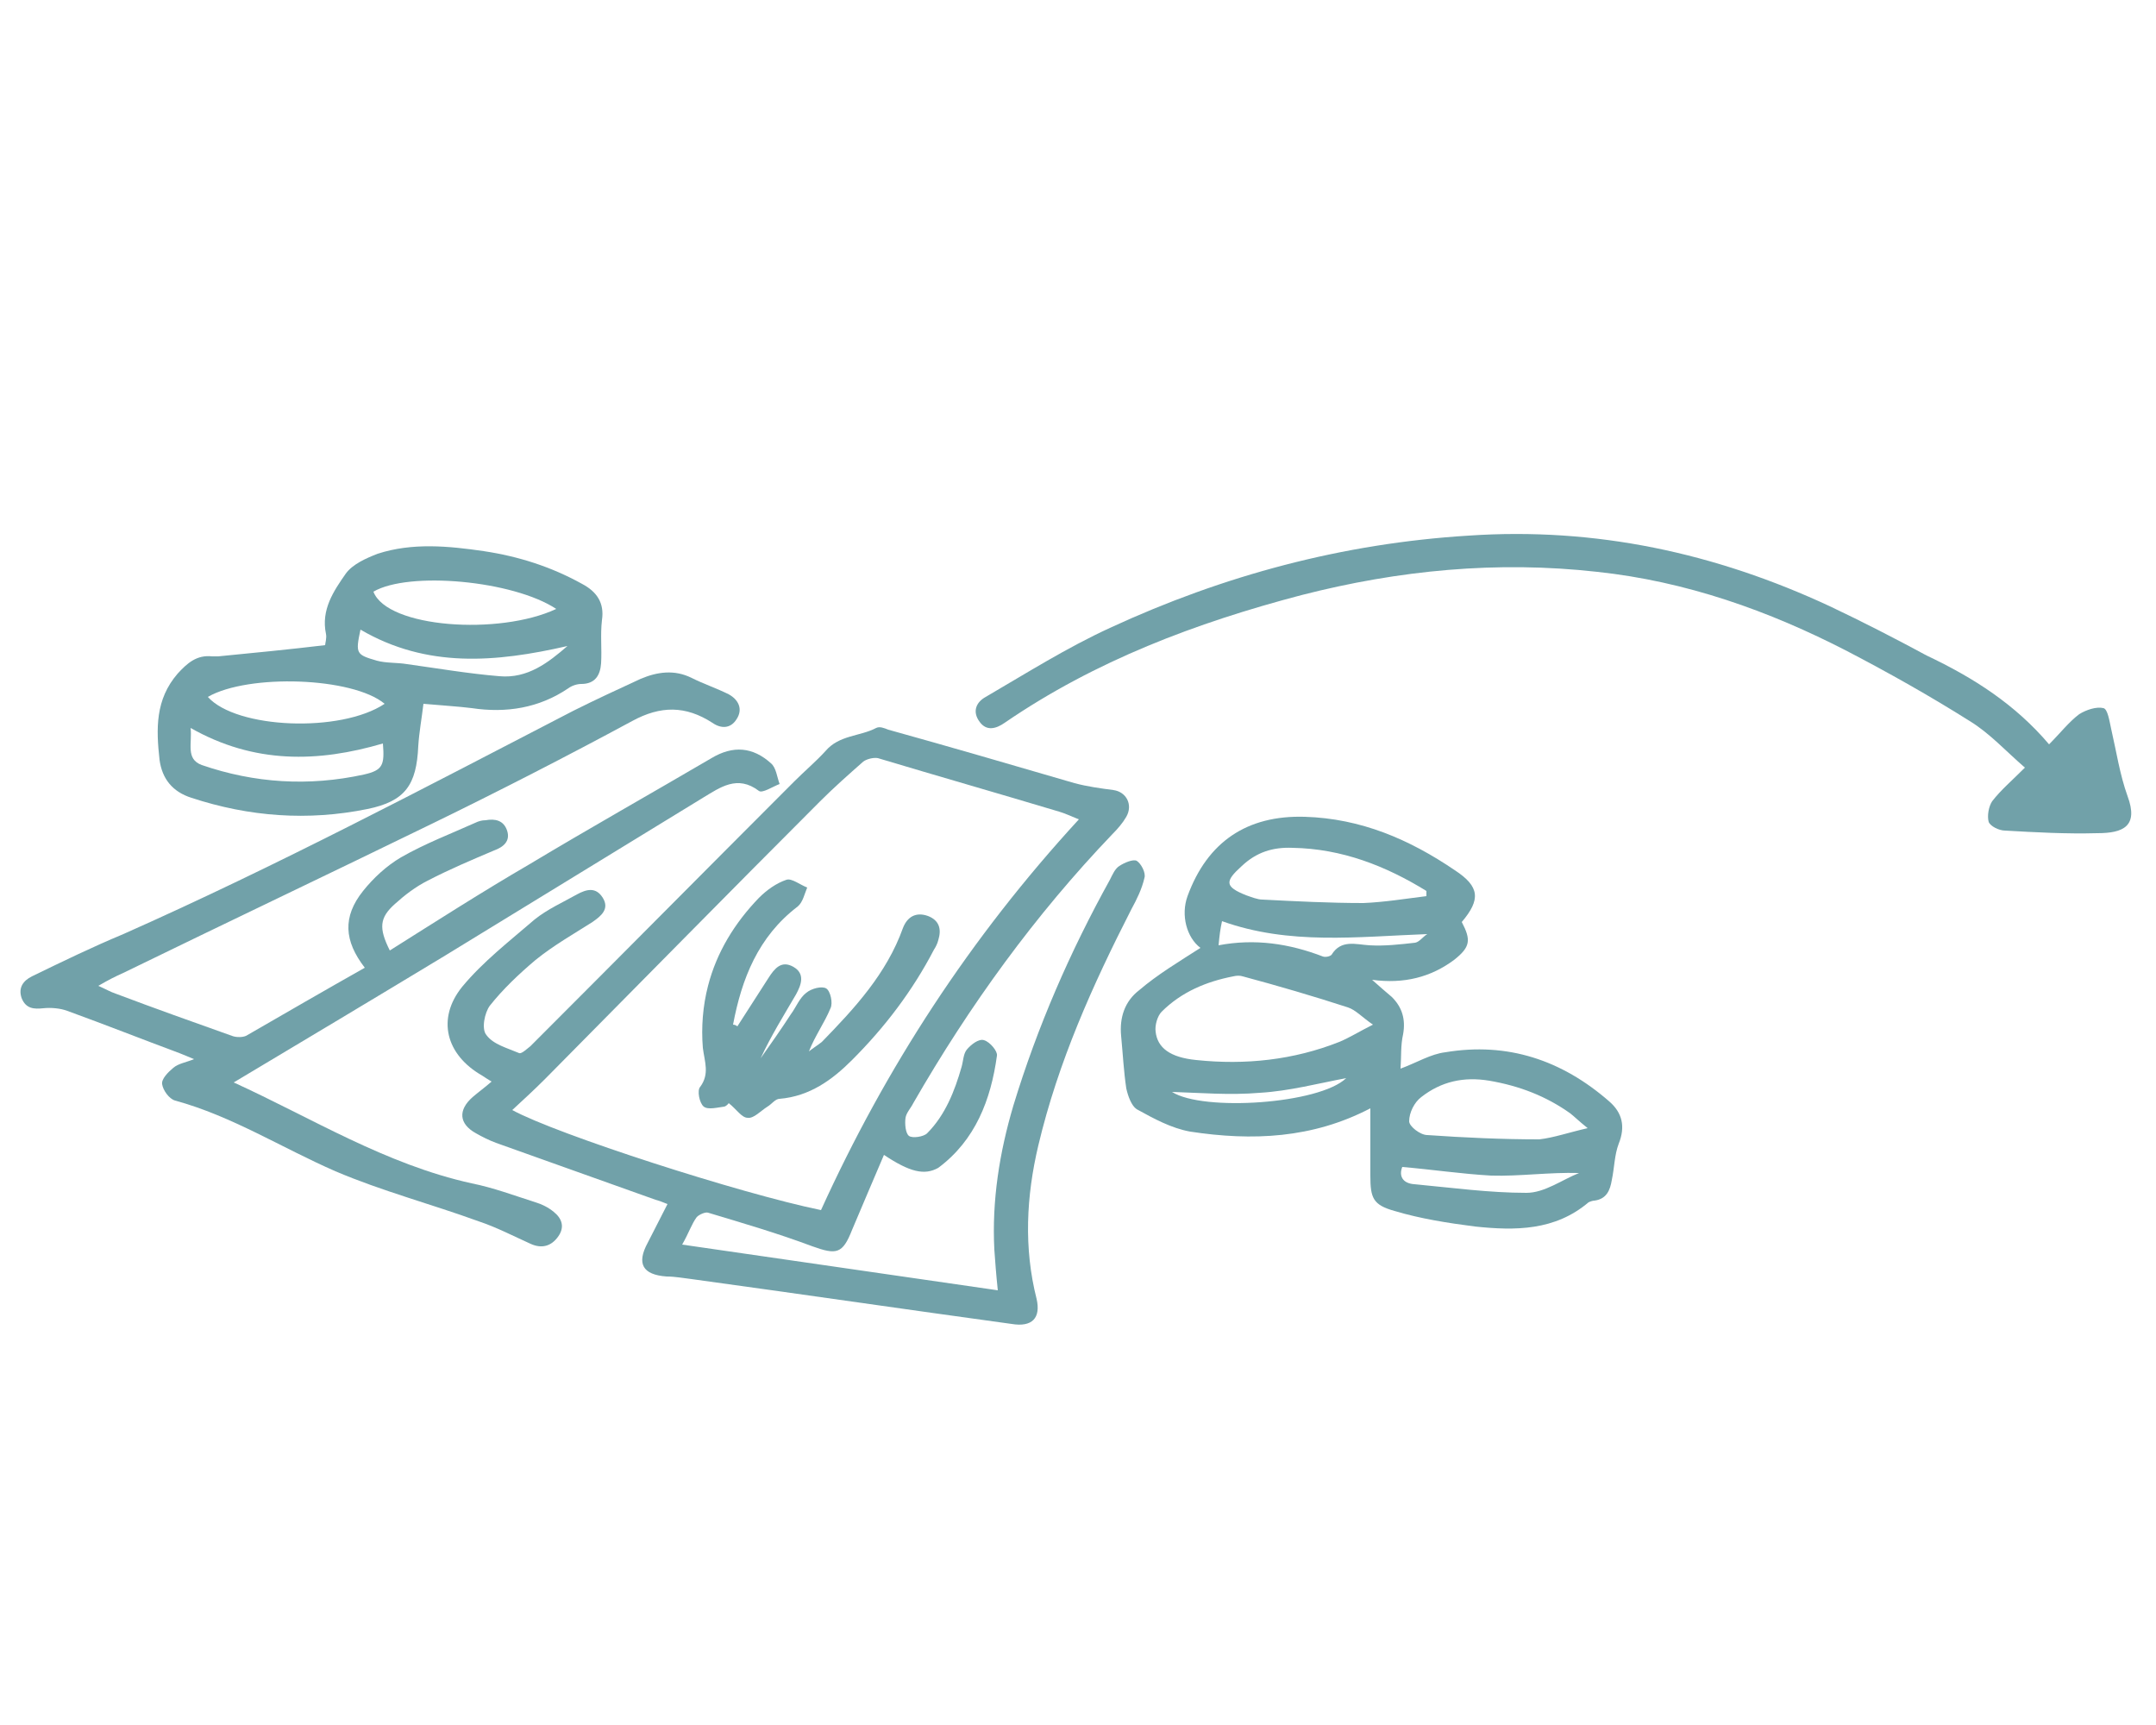
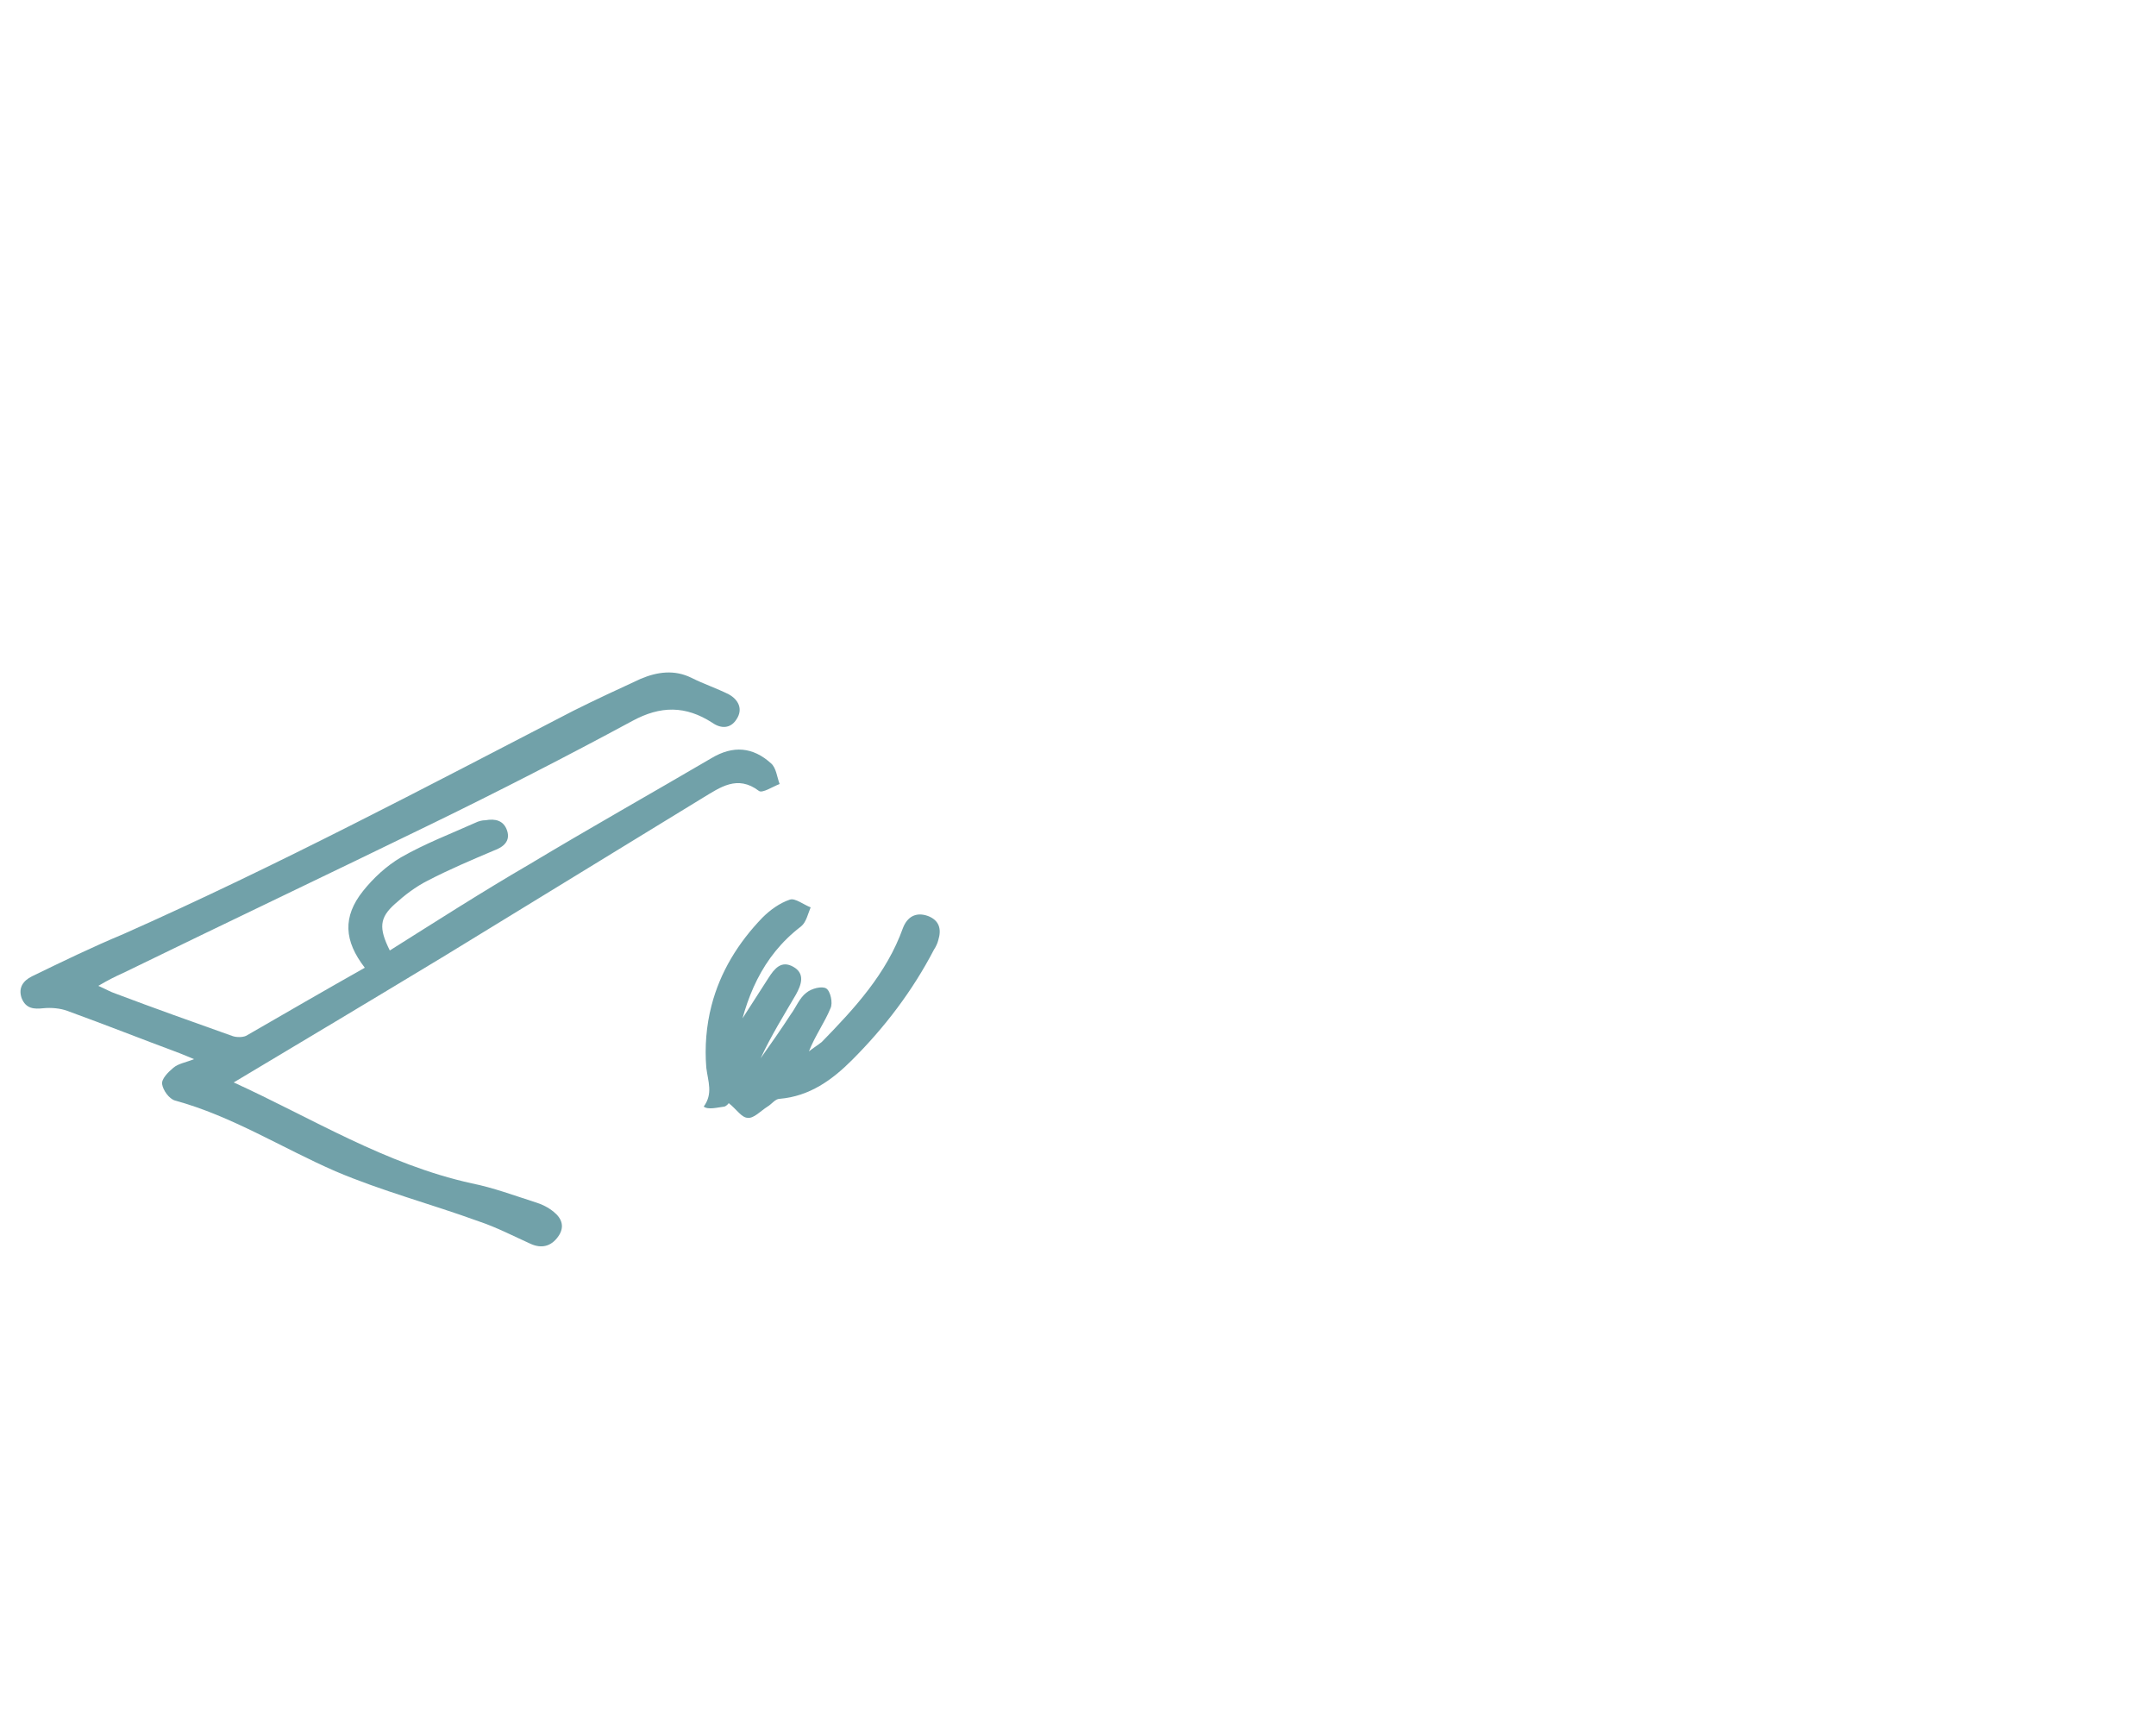
<svg xmlns="http://www.w3.org/2000/svg" version="1.1" id="Ebene_1" x="0px" y="0px" viewBox="0 0 250 200" style="enable-background:new 0 0 250 200;" xml:space="preserve">
  <style type="text/css">
	.st0{fill:#71A1A9;}
</style>
  <g id="_x33_leCAh.tif">
    <g>
-       <path class="st0" d="M102.5,133.9c-1.3,3-2.5,5.9-3.7,8.7c-1.1,2.8-1.8,2.9-4.6,1.9c-4-1.5-8.1-2.7-12.1-3.9    c-0.3-0.1-1,0.2-1.3,0.5c-0.6,0.8-0.9,1.8-1.7,3.2c12.3,1.8,24.3,3.5,36.6,5.3c-0.2-1.9-0.3-3.3-0.4-4.7    c-0.3-5.7,0.6-11.3,2.2-16.7c2.8-9.2,6.6-17.9,11.2-26.2c0.3-0.6,0.6-1.3,1.1-1.6c0.6-0.4,1.6-0.8,2-0.6c0.5,0.3,1.1,1.4,0.9,2    c-0.3,1.3-0.9,2.5-1.5,3.6c-4.5,8.8-8.5,17.7-10.8,27.4c-1.4,5.9-1.7,11.9-0.2,17.8c0.5,2.2-0.5,3.3-2.9,2.9    c-12.4-1.7-24.7-3.5-37.1-5.2c-0.9-0.1-1.9-0.3-2.9-0.3c-2.8-0.2-3.5-1.5-2.2-3.9c0.7-1.4,1.5-2.9,2.3-4.5c-0.5-0.2-1-0.4-1.4-0.5    c-6.2-2.2-12.3-4.4-18.5-6.6c-0.8-0.3-1.6-0.7-2.3-1.1c-2-1.1-2.1-2.7-0.4-4.2c0.7-0.6,1.4-1.1,2.2-1.8c-0.5-0.3-0.8-0.5-1.1-0.7    c-4.2-2.4-5.3-6.6-2.3-10.3c2.4-2.9,5.5-5.3,8.4-7.8c1.5-1.2,3.3-2,4.9-2.9c1.1-0.6,2.2-0.9,3,0.4c0.8,1.3-0.2,2.1-1.2,2.8    c-2.2,1.4-4.5,2.7-6.6,4.4c-1.9,1.6-3.8,3.4-5.3,5.3c-0.6,0.8-1,2.7-0.4,3.4c0.8,1.1,2.4,1.5,3.8,2.1c0.3,0.1,0.9-0.5,1.3-0.8    c10.2-10.2,20.4-20.5,30.6-30.7c1.2-1.2,2.5-2.3,3.6-3.5c1.6-1.9,4-1.7,5.9-2.7c0.4-0.2,0.9,0,1.4,0.2c7.2,2,14.4,4.1,21.6,6.2    c1.5,0.4,3,0.6,4.5,0.8c1.5,0.2,2.3,1.7,1.5,3.1c-0.4,0.7-1,1.4-1.6,2c-9,9.4-16.6,19.9-23.1,31.2c-0.3,0.6-0.8,1.1-0.9,1.7    c-0.1,0.7,0,1.8,0.4,2.1c0.4,0.3,1.7,0.1,2.1-0.3c2.1-2.1,3.2-4.9,4-7.7c0.2-0.7,0.2-1.5,0.6-2c0.5-0.6,1.4-1.3,2-1.1    c0.7,0.2,1.6,1.3,1.5,1.8c-0.7,5.1-2.5,9.8-6.8,13C107.2,136.3,105.5,135.9,102.5,133.9z M125.1,95c-1-0.4-1.6-0.7-2.3-0.9    c-7-2.1-14-4.1-21-6.2c-0.5-0.1-1.3,0.1-1.7,0.4c-1.7,1.5-3.4,3-5,4.6c-10.7,10.7-21.3,21.5-31.9,32.2c-1.2,1.2-2.5,2.4-3.8,3.6    c5.1,2.8,26.5,9.7,35.8,11.6C102.7,123.8,112.5,108.7,125.1,95z" />
-       <path class="st0" d="M139.2,109.9c-1.6-1.2-2.3-3.8-1.5-6c2.3-6.3,6.9-9.4,13.6-9.2c6.5,0.2,12.1,2.6,17.4,6.2    c2.9,1.9,3,3.4,0.8,6c1.1,2.1,1,2.9-0.9,4.4c-2.7,2-5.8,2.8-9.5,2.3c1,0.9,1.6,1.4,2.3,2c1.2,1.2,1.6,2.6,1.3,4.3    c-0.3,1.3-0.2,2.6-0.3,4c1.9-0.7,3.5-1.7,5.2-1.9c7.2-1.2,13.5,0.9,19,5.7c1.5,1.3,1.9,2.9,1.1,4.9c-0.5,1.3-0.5,2.8-0.8,4.2    c-0.2,1.2-0.6,2.2-2,2.4c-0.2,0-0.5,0.1-0.7,0.2c-3.9,3.3-8.5,3.3-13.2,2.8c-3.1-0.4-6.3-0.9-9.3-1.8c-2.5-0.7-2.8-1.5-2.8-4.1    c0-2.5,0-5.1,0-7.8c-6.7,3.5-13.7,3.8-20.9,2.7c-2.2-0.4-4.2-1.5-6.2-2.6c-0.6-0.4-1-1.5-1.2-2.4c-0.3-2-0.4-4-0.6-6.1    c-0.2-2.1,0.4-4,2.1-5.3C134.2,113,136.7,111.5,139.2,109.9z M159.2,118.8c-1.3-0.9-2-1.7-2.9-2c-4-1.3-8.1-2.5-12.2-3.6    c-0.3-0.1-0.7-0.1-1.1,0c-3.1,0.6-6,1.8-8.3,4.1c-0.5,0.5-0.8,1.6-0.7,2.3c0.2,1.9,1.7,3,4.7,3.3c5.7,0.6,11.3,0,16.6-2.1    C156.5,120.3,157.6,119.6,159.2,118.8z M184.1,130.8c-1-0.8-1.5-1.3-2-1.7c-2.8-2-5.9-3.2-9.4-3.8c-3-0.5-5.6,0.1-7.9,1.9    c-0.8,0.6-1.4,1.8-1.4,2.8c0,0.6,1.3,1.6,2.1,1.6c4.3,0.3,8.7,0.5,13,0.5C180.2,131.9,181.9,131.3,184.1,130.8z M165.4,103.9    c0-0.2,0-0.4,0-0.6c-4.7-2.9-9.8-4.9-15.5-5c-2.3-0.1-4.2,0.5-5.9,2.1c-2,1.8-2,2.4,0.5,3.4c0.6,0.2,1.3,0.5,1.9,0.5    c3.9,0.2,7.8,0.4,11.7,0.4C160.5,104.6,163,104.2,165.4,103.9z M162.6,135.3c-0.4,1,0,1.9,1.4,2c4.3,0.4,8.7,1,13,1    c2.1,0,4.1-1.5,6.1-2.3c-3.5-0.1-6.9,0.4-10.2,0.3C169.4,136.1,166.1,135.6,162.6,135.3z M141.3,109.6c4.2-0.8,8.2-0.2,12.1,1.3    c0.3,0.1,0.8,0,1-0.2c1.1-1.8,2.8-1.2,4.4-1.1c1.8,0.1,3.5-0.1,5.3-0.3c0.5-0.1,0.9-0.7,1.4-1c-8.1,0.3-16,1.3-23.8-1.5    C141.5,107.7,141.4,108.5,141.3,109.6z M135.9,126.6c3.6,2.3,17.1,1.4,20.2-1.6c-3.2,0.6-6.6,1.5-10,1.7    C142.6,127,139.1,126.7,135.9,126.6z" />
      <path class="st0" d="M45.2,110.2c5.4-3.4,10.7-6.8,16.2-10c7-4.2,14.1-8.2,21.1-12.3c2.5-1.5,4.8-1.3,6.9,0.6    c0.6,0.5,0.7,1.6,1,2.4c-0.8,0.3-2,1.1-2.4,0.8c-2.5-1.9-4.5-0.4-6.5,0.8c-10,6.1-19.9,12.2-29.9,18.3    c-8.1,4.9-16.3,9.8-24.5,14.7c9,4.1,17.6,9.5,27.6,11.7c2.5,0.5,4.9,1.4,7.4,2.2c0.7,0.2,1.5,0.6,2.1,1.1c1,0.8,1.3,1.8,0.5,2.9    c-0.8,1.1-1.9,1.4-3.2,0.8c-2-0.9-3.9-1.9-6-2.6c-5.5-2-11.2-3.5-16.6-5.8c-6.2-2.7-12-6.4-18.6-8.2c-0.7-0.2-1.4-1.2-1.5-1.9    c-0.1-0.6,0.7-1.4,1.3-1.9c0.6-0.5,1.4-0.6,2.4-1c-0.7-0.3-1.2-0.5-1.7-0.7c-4.3-1.6-8.6-3.3-13-4.9c-0.8-0.3-1.9-0.4-2.8-0.3    C4,117,3,117,2.5,115.7c-0.4-1.2,0.2-2,1.2-2.5c3.5-1.7,7-3.4,10.6-4.9c17.8-7.9,35-17,52.2-25.9c2.6-1.3,5.2-2.5,7.8-3.7    c1.9-0.8,3.9-1.1,5.9-0.1c1.4,0.7,2.9,1.2,4.3,1.9c1.1,0.6,1.7,1.7,0.9,2.9c-0.7,1.1-1.8,1.1-2.8,0.4c-3.1-2-6-2-9.3-0.2    c-7.6,4.1-15.4,8.1-23.2,11.9c-11.9,5.8-23.9,11.5-35.8,17.3c-0.9,0.4-1.7,0.8-2.9,1.5c0.9,0.4,1.4,0.7,2,0.9    c4.5,1.7,9,3.3,13.5,4.9c0.5,0.2,1.4,0.2,1.8-0.1c4.5-2.6,9-5.2,13.6-7.8c-2.4-3.1-2.6-5.9-0.2-8.9c1.2-1.5,2.7-2.9,4.4-3.9    c2.8-1.6,5.7-2.7,8.6-4c0.4-0.2,0.8-0.3,1.2-0.3c1.1-0.2,2.1,0,2.5,1.2c0.4,1.2-0.4,1.9-1.5,2.3c-2.6,1.1-5.2,2.2-7.7,3.5    c-1.4,0.7-2.7,1.7-3.8,2.7C44,106.4,43.9,107.6,45.2,110.2z" />
-       <path class="st0" d="M49.1,81.6c-0.2,1.7-0.5,3.3-0.6,4.9c-0.2,4.5-1.5,6.4-5.9,7.3c-6.9,1.4-13.7,0.9-20.4-1.3    c-2.2-0.7-3.4-2.2-3.7-4.4c-0.4-3.6-0.5-7,2.1-10c1.1-1.2,2.2-2.2,4-2c0.2,0,0.5,0,0.7,0c4.1-0.4,8.2-0.8,12.4-1.3    c0-0.2,0.2-0.8,0.1-1.3c-0.6-2.8,0.9-5,2.3-7c0.8-1.1,2.4-1.8,3.7-2.3c4-1.3,8.2-0.9,12.3-0.3c4,0.6,7.8,1.8,11.4,3.8    c1.7,0.9,2.6,2.2,2.3,4.2c-0.2,1.7,0,3.3-0.1,5c-0.1,1.4-0.7,2.4-2.3,2.4c-0.5,0-1.1,0.2-1.5,0.5c-3.4,2.3-7.2,2.9-11.2,2.3    C53.1,81.9,51.3,81.8,49.1,81.6z M64.5,70.6c-5-3.3-17.1-4.4-21.2-2C44.9,72.8,57.9,73.7,64.5,70.6z M24.1,80.8    c3.3,3.7,15.4,4.2,20.5,0.8C40.9,78.5,28.8,78.1,24.1,80.8z M22.1,84.4c0.2,1.8-0.6,3.6,1.3,4.3c6.1,2.1,12.4,2.5,18.8,1.1    c2.2-0.5,2.4-1.1,2.2-3.6C36.9,88.4,29.5,88.6,22.1,84.4z M65.8,74.9c-8.3,1.9-16.3,2.6-24-1.9c-0.6,2.8-0.5,2.9,1.9,3.6    c1.1,0.3,2.3,0.2,3.5,0.4c3.6,0.5,7.1,1.1,10.7,1.4C61.2,78.7,63.6,76.8,65.8,74.9z" />
-       <path class="st0" d="M237.6,86.3c1.3-1.3,2.3-2.6,3.5-3.5c0.8-0.5,2-0.9,2.8-0.7c0.5,0.1,0.7,1.5,0.9,2.4c0.6,2.6,1,5.3,1.9,7.8    c1.3,3.5-0.5,4.3-3.5,4.3c-3.6,0.1-7.2-0.1-10.7-0.3c-0.7,0-1.7-0.5-1.9-1c-0.2-0.7,0-1.8,0.4-2.4c1-1.3,2.3-2.4,3.8-3.9    c-2.2-1.9-4.1-4-6.4-5.4c-4.6-2.9-9.4-5.6-14.2-8.1c-9.1-4.7-18.7-8.1-29-9.2c-11.6-1.3-23-0.2-34.3,2.7    c-12.2,3.2-23.9,7.6-34.4,14.8c-1,0.7-2.1,1-2.9-0.1c-0.9-1.2-0.4-2.3,0.7-2.9c4.8-2.8,9.4-5.7,14.4-8c13.2-6.1,27-9.8,41.6-10.7    c14.7-1,28.6,2,41.9,8.2c3.8,1.8,7.5,3.7,11.2,5.7C228.9,78.6,233.7,81.7,237.6,86.3z" />
-       <path class="st0" d="M85.5,119c1.2-1.9,2.4-3.7,3.6-5.6c0.7-1.1,1.5-2.1,2.9-1.3c1.4,0.8,0.9,2.1,0.3,3.2    c-1.4,2.4-2.9,4.8-4.1,7.4c1.2-1.7,2.4-3.4,3.5-5.1c0.6-0.8,1-1.9,1.8-2.5c0.6-0.5,1.8-0.8,2.3-0.5c0.5,0.3,0.8,1.7,0.5,2.3    c-0.7,1.7-1.8,3.2-2.5,5c0.5-0.4,1-0.7,1.5-1.1c3.8-3.9,7.5-7.9,9.4-13.2c0.5-1.3,1.5-1.9,2.9-1.4c1.3,0.5,1.6,1.5,1.2,2.8    c-0.1,0.4-0.3,0.8-0.5,1.1c-2.5,4.8-5.7,9-9.5,12.8c-2.3,2.3-4.9,4.2-8.4,4.5c-0.5,0-0.9,0.6-1.4,0.9c-0.8,0.5-1.6,1.4-2.3,1.3    c-0.7,0-1.3-1-2.2-1.7c0,0-0.2,0.3-0.5,0.4c-0.8,0.1-1.9,0.4-2.4,0c-0.5-0.4-0.8-1.9-0.4-2.3c1.1-1.5,0.5-2.9,0.3-4.5    c-0.2-2.4,0-4.9,0.6-7.2c1-3.9,3.1-7.3,5.9-10.2c0.9-0.9,2-1.7,3.2-2.1c0.6-0.2,1.6,0.6,2.4,0.9c-0.3,0.7-0.5,1.7-1.1,2.2    c-4.6,3.5-6.5,8.4-7.5,13.7C85.2,118.8,85.4,118.9,85.5,119z" />
+       <path class="st0" d="M85.5,119c1.2-1.9,2.4-3.7,3.6-5.6c0.7-1.1,1.5-2.1,2.9-1.3c1.4,0.8,0.9,2.1,0.3,3.2    c-1.4,2.4-2.9,4.8-4.1,7.4c1.2-1.7,2.4-3.4,3.5-5.1c0.6-0.8,1-1.9,1.8-2.5c0.6-0.5,1.8-0.8,2.3-0.5c0.5,0.3,0.8,1.7,0.5,2.3    c-0.7,1.7-1.8,3.2-2.5,5c0.5-0.4,1-0.7,1.5-1.1c3.8-3.9,7.5-7.9,9.4-13.2c0.5-1.3,1.5-1.9,2.9-1.4c1.3,0.5,1.6,1.5,1.2,2.8    c-0.1,0.4-0.3,0.8-0.5,1.1c-2.5,4.8-5.7,9-9.5,12.8c-2.3,2.3-4.9,4.2-8.4,4.5c-0.5,0-0.9,0.6-1.4,0.9c-0.8,0.5-1.6,1.4-2.3,1.3    c-0.7,0-1.3-1-2.2-1.7c0,0-0.2,0.3-0.5,0.4c-0.8,0.1-1.9,0.4-2.4,0c1.1-1.5,0.5-2.9,0.3-4.5    c-0.2-2.4,0-4.9,0.6-7.2c1-3.9,3.1-7.3,5.9-10.2c0.9-0.9,2-1.7,3.2-2.1c0.6-0.2,1.6,0.6,2.4,0.9c-0.3,0.7-0.5,1.7-1.1,2.2    c-4.6,3.5-6.5,8.4-7.5,13.7C85.2,118.8,85.4,118.9,85.5,119z" />
    </g>
  </g>
</svg>